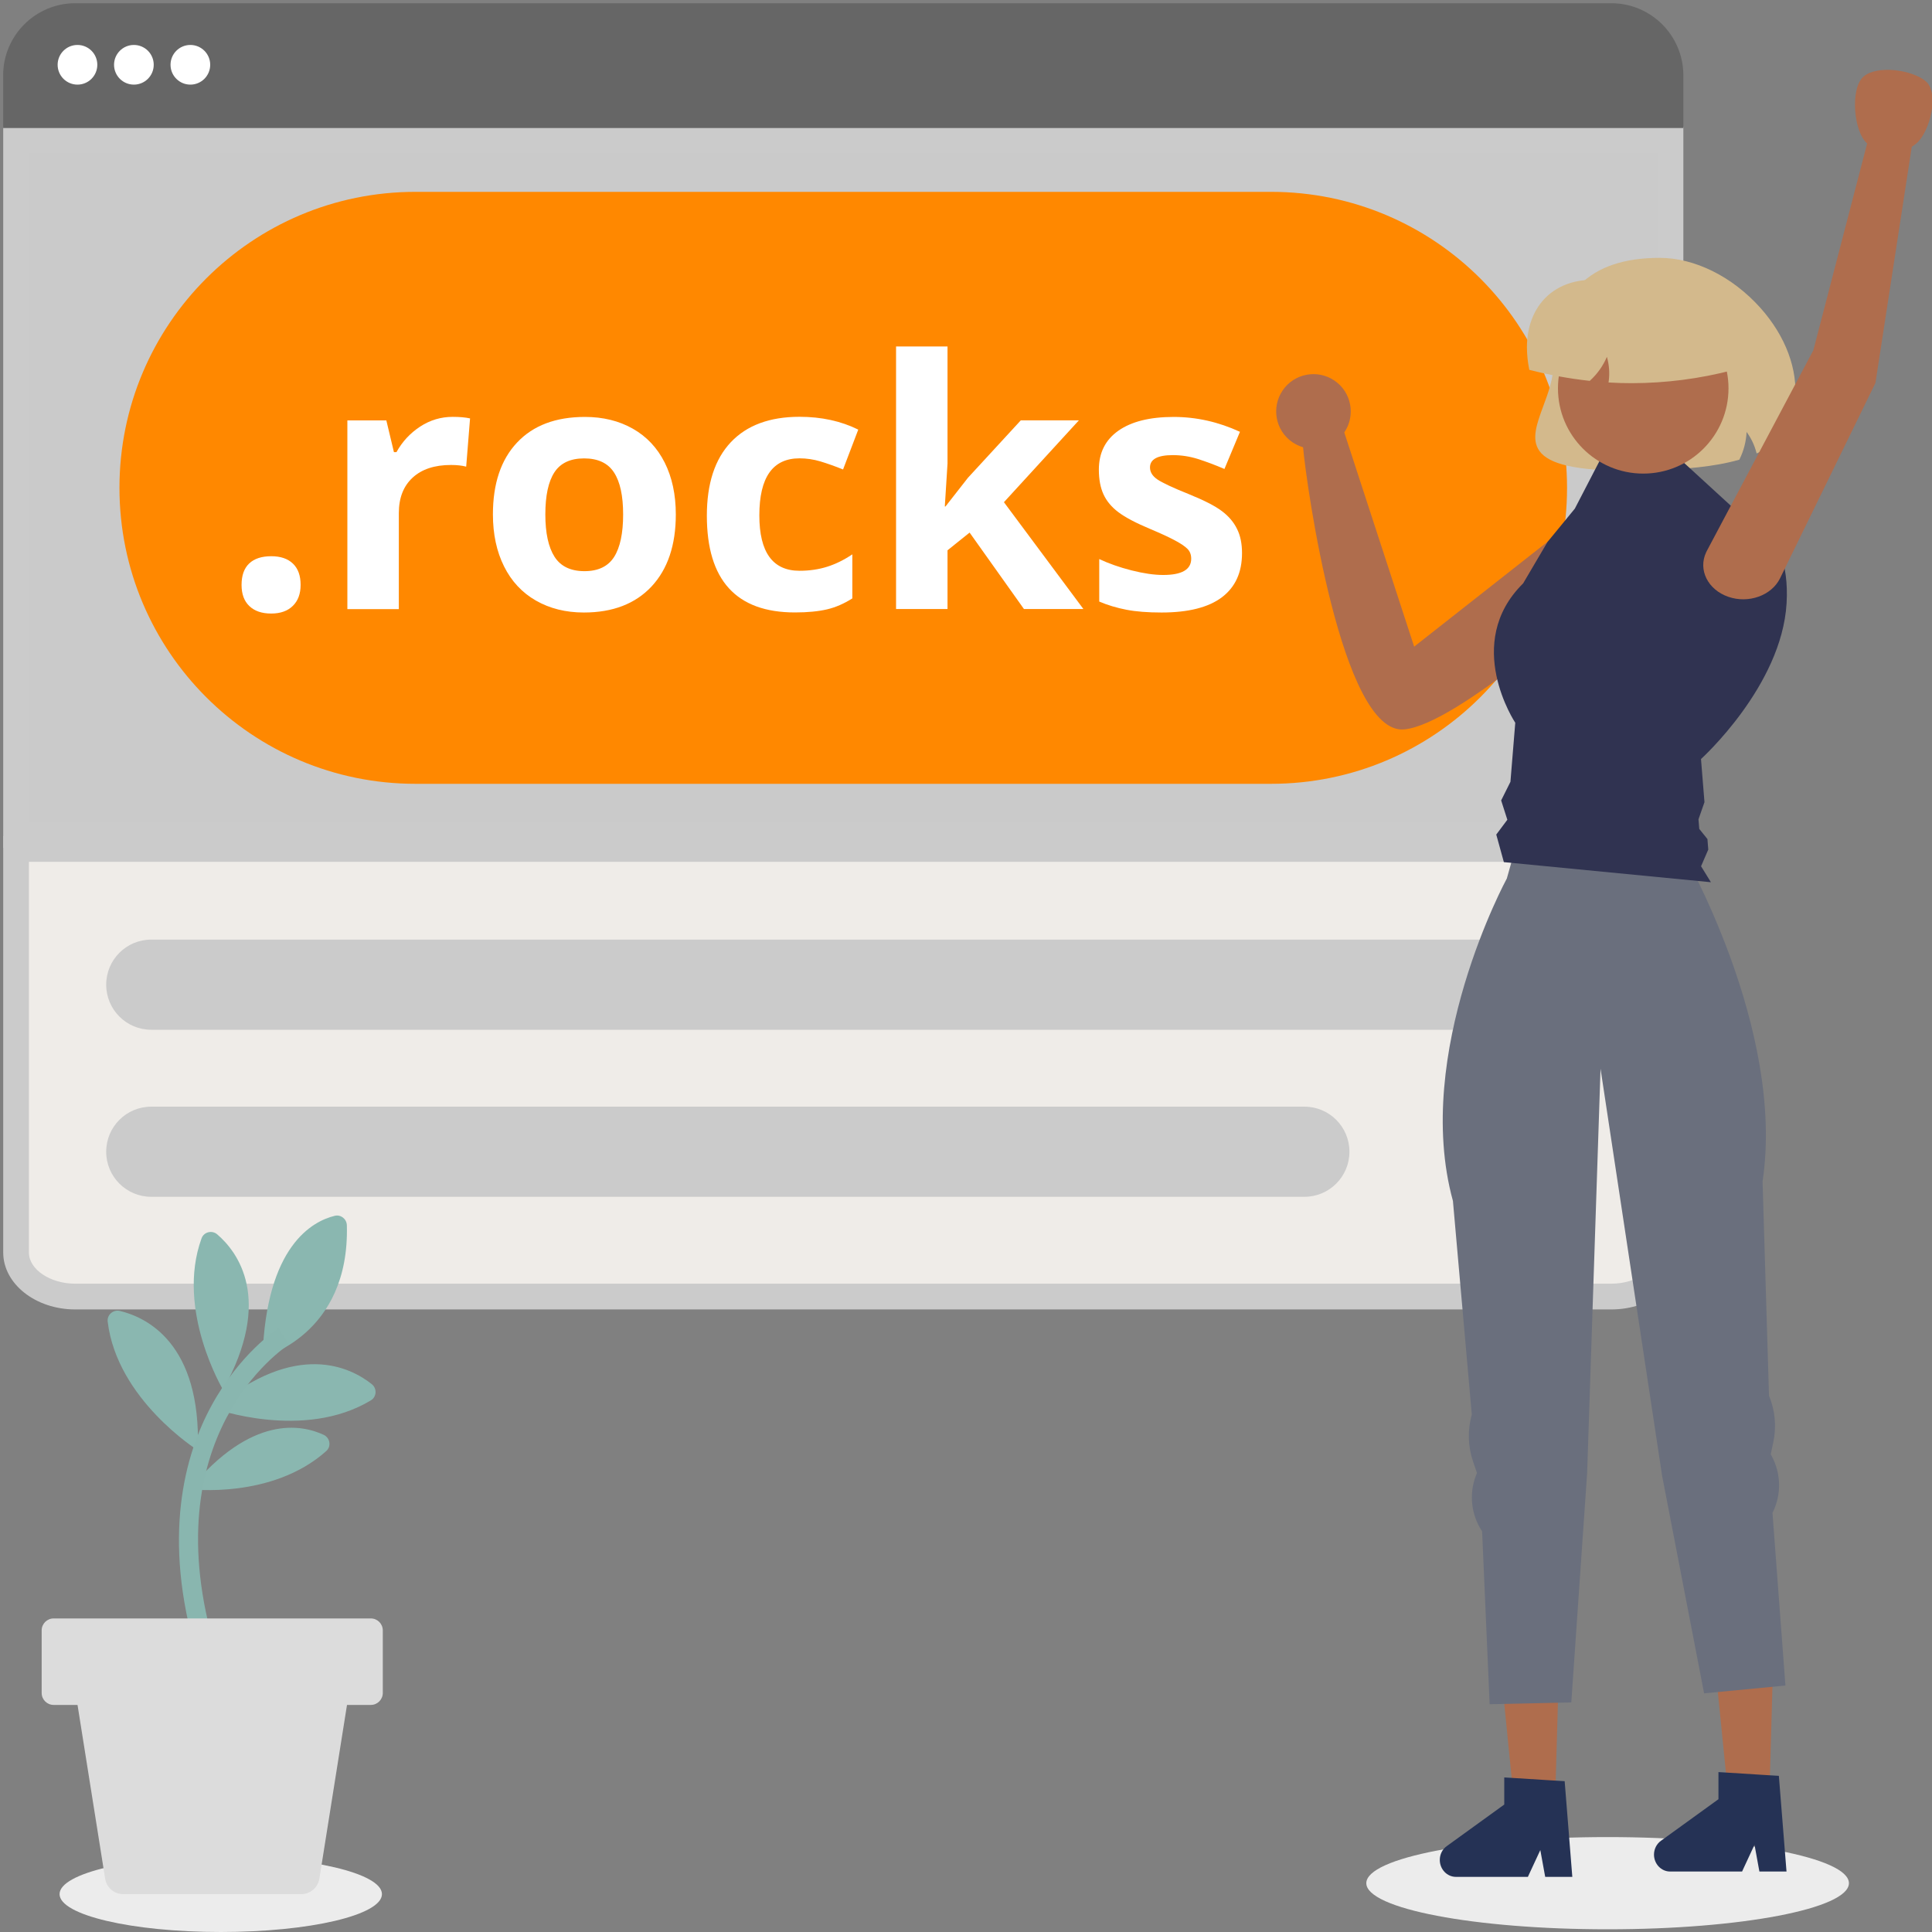
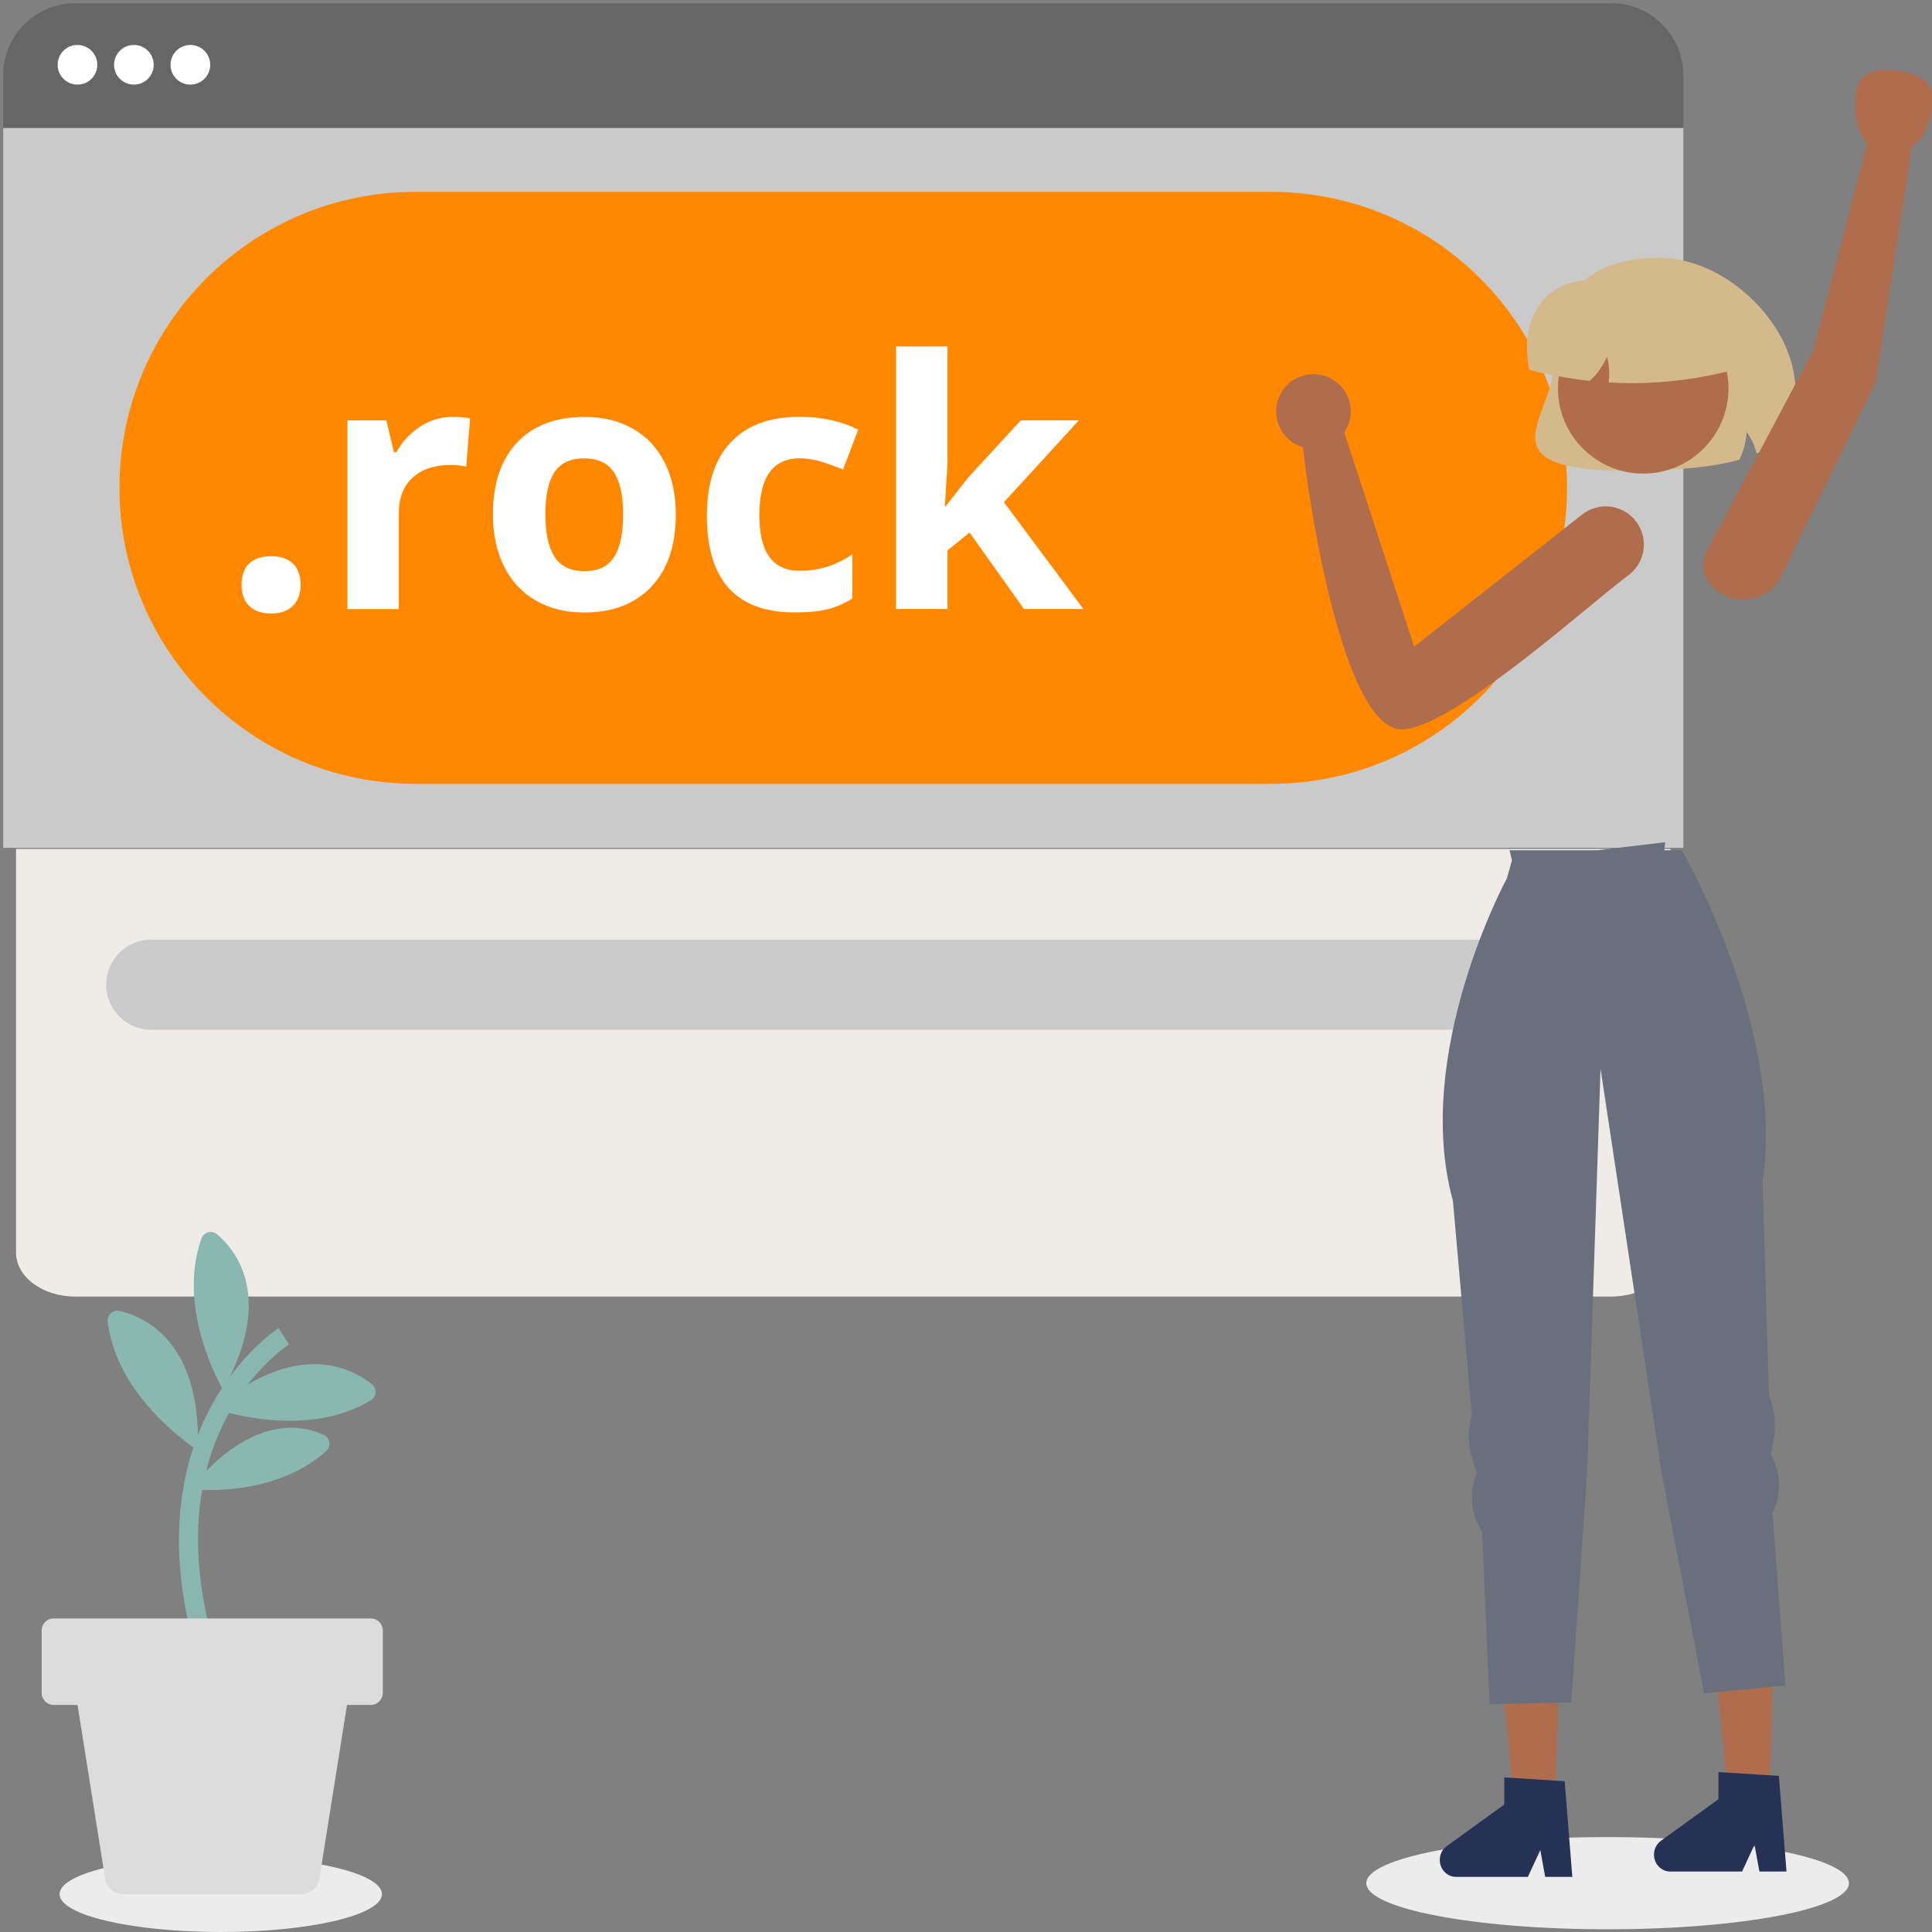
<svg xmlns="http://www.w3.org/2000/svg" version="1.1" x="0px" y="0px" viewBox="0 0 300 300" style="enable-background:new 0 0 300 300;" xml:space="preserve">
  <rect x="0" y="0" width="300" height="300" fill="#808080" stroke="none" />
  <style type="text/css">
	.st0{fill:#ECECEC;}
	.st1{fill:#EFECE8;}
	.st2{fill:#FFFFFF;}
	.st3{fill:#777777;}
	.st4{fill:#93613C;}
	.st5{fill:#213258;}
	.st6{fill:#E3E3E3;}
	.st7{fill:#696F7E;}
	.st8{fill:#E0DACF;}
	.st9{fill:#303351;}
	.st10{fill:#2F2E40;}
	.st11{fill:#E5F1F8;}
	.st12{fill:#97B2CF;}
	.st13{fill:#FF8800;}
	.st14{fill:#70D3AD;}
	.st15{fill:#F1B7B6;}
	.st16{fill:#F7C4A7;}
	.st17{fill:#813B0C;}
	.st18{fill:#23486A;}
	.st19{fill:#946196;}
	.st20{fill:#9FB3CD;}
	.st21{fill:#566B90;}
	.st22{fill:#EEEEEE;}
	.st23{fill:#CBCBCB;}
	.st24{fill:#666666;}
	.st25{clip-path:url(#SVGID_00000039835828303905470420000007079329982217676470_);}
	.st26{fill:#905737;}
	.st27{fill:#293A56;}
	.st28{fill:#D3B98C;}
	.st29{fill:#E0EEEA;}
	.st30{fill:#8AB7B0;}
	.st31{fill:#89B6AF;}
	.st32{fill:#DCDCDC;}
	.st33{fill:#333333;}
	.st34{fill:#CCE4F1;}
	.st35{fill:#171717;}
	.st36{clip-path:url(#SVGID_00000074401987801107147480000017740522188646331576_);}
	.st37{fill:#F3C2A5;}
	.st38{fill:#8F5737;}
	.st39{fill:#926194;}
	.st40{clip-path:url(#SVGID_00000024713848520785619490000004922411375398471338_);}
	.st41{fill:#91613C;}
	.st42{clip-path:url(#SVGID_00000114043733817463753670000003765824238518392709_);}
	.st43{fill:#6A86D3;}
	.st44{clip-path:url(#SVGID_00000062155842714180419810000012371452305636780216_);}
	.st45{fill:#C48766;}
	.st46{fill:#C9C9C9;}
	.st47{fill:#5C5C9E;}
	.st48{clip-path:url(#SVGID_00000165214875815150212880000010152516578946317736_);}
	.st49{fill:#555555;}
	.st50{fill:#AE6D4D;}
	.st51{fill:#F9BB4F;}
	.st52{fill:#92613C;}
	.st53{fill:#253255;}
	.st54{fill:#C68966;}
	.st55{fill-rule:evenodd;clip-rule:evenodd;fill:#777777;}
	.st56{fill:#CACACA;}
	.st57{fill:#FABC4F;}
	.st58{fill:#45A2A8;}
	.st59{fill:#006369;}
	.st60{fill:#F0EEEA;}
	.st61{clip-path:url(#SVGID_00000018215989574817850950000014636773058835384749_);}
	.st62{fill:#6B88D5;}
	.st63{fill:#6A6F7D;}
	.st64{fill:#D4BA8D;}
	.st65{fill:#9FB3CE;}
	.st66{fill:#AF6D4D;}
	.st67{fill:#00656A;}
	.st68{fill:none;stroke:#EFEDE9;stroke-width:4;stroke-linecap:round;stroke-miterlimit:10;}
	.st69{clip-path:url(#SVGID_00000155829017564299547890000016289062932497498263_);}
	.st70{fill:none;stroke:#FFFFFF;stroke-width:4;stroke-linecap:round;stroke-miterlimit:10;}
	.st71{fill:#7BB7AE;}
	.st72{fill:#5C5CA0;}
	.st73{fill:#233A58;}
	.st74{fill:#D89E9D;}
	.st75{fill:#DBDBDB;}
	.st76{fill:#617E9F;}
	.st77{fill:#F0F0F0;}
	.st78{fill:#F1B9B8;}
	.st79{fill:#62A2A8;}
	.st80{fill:#BABABA;}
	.st81{fill:#D79D9C;}
	.st82{fill:#2F3353;}
	.st83{fill:#A68890;}
	.st84{fill:#AB848E;}
	.st85{fill:#617EA0;}
	.st86{fill:#B06D4D;}
	.st87{fill:#915737;}
	.st88{fill:#C4854F;}
	.st89{fill:#8B3600;}
	.st90{fill:#0D496D;}
	.st91{fill:#5C5BA3;}
	.st92{fill:#C3E3F1;}
	.st93{fill:#2F2E41;}
	.st94{fill:none;stroke:#2F2E41;stroke-width:2.111;stroke-miterlimit:10;}
	.st95{fill:#9E616A;}
	.st96{enable-background:new    ;}
	.st97{opacity:0.1;enable-background:new    ;}
	.st98{fill:#3F3D56;}
	.st99{fill:#FED488;}
</style>
  <g id="Layer_1">
    <g>
      <ellipse class="st0" cx="249.63" cy="292.42" rx="37.47" ry="7.16" />
    </g>
    <g>
      <g>
        <g>
          <g>
            <path class="st1" d="M2.49,131.82v62.67c0,3.78,4.12,6.84,9.19,6.84H250.2c5.08,0,9.19-3.06,9.19-6.84v-62.67H2.49z" />
-             <path class="st23" d="M250.2,203.33H11.69c-6.17,0-11.19-3.97-11.19-8.84v-64.67h260.89v64.67       C261.39,199.36,256.37,203.33,250.2,203.33z M4.49,133.82v60.67c0,2.62,3.29,4.84,7.19,4.84H250.2c3.9,0,7.19-2.22,7.19-4.84       v-60.67H4.49z" />
          </g>
          <g>
            <rect x="2.5" y="21.68" class="st56" width="256.89" height="107.98" />
            <path class="st23" d="M261.39,131.65H0.5V19.68h260.89V131.65z M4.5,127.65h252.89V23.68H4.5V127.65z" />
          </g>
          <g>
            <g>
              <path class="st23" d="M236.65,159.9H23.49c-3.87,0-7-3.13-7-7s3.13-7,7-7h213.16c3.87,0,7,3.13,7,7S240.52,159.9,236.65,159.9        z" />
            </g>
            <g>
-               <path class="st23" d="M202.54,185.84H23.49c-3.87,0-7-3.13-7-7s3.13-7,7-7h179.05c3.87,0,7,3.13,7,7        S206.41,185.84,202.54,185.84z" />
-             </g>
+               </g>
          </g>
          <g>
            <path class="st24" d="M259.39,17.88v-6.19c0-5.08-4.12-9.19-9.19-9.19H11.69c-5.08,0-9.19,4.12-9.19,9.19v6.19H259.39z" />
            <path class="st24" d="M261.39,19.88H0.49v-8.19c0-6.17,5.02-11.19,11.19-11.19H250.2c6.17,0,11.19,5.02,11.19,11.19V19.88z        M4.49,15.88h252.89v-4.19c0-3.97-3.23-7.19-7.19-7.19H11.69c-3.97,0-7.19,3.23-7.19,7.19V15.88z" />
          </g>
          <g>
            <g>
              <circle class="st2" cx="12.03" cy="10.06" r="3.08" />
            </g>
            <g>
              <circle class="st2" cx="20.79" cy="10.06" r="3.08" />
            </g>
            <g>
              <circle class="st2" cx="29.56" cy="10.06" r="3.08" />
            </g>
          </g>
        </g>
      </g>
      <g>
        <g>
          <path class="st13" d="M197.37,121.71H64.51c-25.39,0-45.96-20.58-45.96-45.96v0c0-25.39,20.58-45.96,45.96-45.96h132.86      c25.39,0,45.96,20.58,45.96,45.96v0C243.34,101.14,222.76,121.71,197.37,121.71z" />
        </g>
        <g>
          <path class="st2" d="M37.51,90.83c0-1.47,0.39-2.58,1.18-3.33c0.79-0.75,1.93-1.13,3.43-1.13c1.45,0,2.57,0.38,3.37,1.15      s1.19,1.87,1.19,3.3c0,1.38-0.4,2.47-1.21,3.26c-0.8,0.79-1.92,1.19-3.35,1.19c-1.47,0-2.6-0.39-3.41-1.17      C37.91,93.34,37.51,92.24,37.51,90.83z" />
          <path class="st2" d="M70.29,64.73c1.08,0,1.98,0.08,2.7,0.24l-0.6,7.49c-0.65-0.17-1.43-0.26-2.36-0.26      c-2.55,0-4.54,0.66-5.96,1.97c-1.42,1.31-2.14,3.14-2.14,5.5v14.91h-7.99v-29.3h6.05l1.18,4.93h0.39      c0.91-1.64,2.14-2.96,3.68-3.97C66.79,65.23,68.47,64.73,70.29,64.73z" />
          <path class="st2" d="M104.94,79.88c0,4.77-1.26,8.5-3.77,11.19c-2.52,2.69-6.02,4.04-10.51,4.04c-2.81,0-5.29-0.62-7.44-1.85      c-2.15-1.23-3.8-3-4.95-5.31c-1.15-2.3-1.73-5-1.73-8.07c0-4.79,1.25-8.51,3.75-11.16c2.5-2.66,6.01-3.98,10.54-3.98      c2.81,0,5.29,0.61,7.44,1.83c2.15,1.22,3.8,2.98,4.95,5.27C104.36,74.12,104.94,76.8,104.94,79.88z M84.68,79.88      c0,2.9,0.48,5.09,1.43,6.58c0.95,1.48,2.5,2.23,4.65,2.23c2.13,0,3.66-0.74,4.6-2.21c0.93-1.47,1.4-3.67,1.4-6.59      c0-2.9-0.47-5.08-1.42-6.53c-0.94-1.45-2.49-2.18-4.64-2.18c-2.13,0-3.67,0.72-4.61,2.16S84.68,76.96,84.68,79.88z" />
          <path class="st2" d="M123.44,95.1c-9.12,0-13.68-5.01-13.68-15.02c0-4.98,1.24-8.78,3.72-11.41c2.48-2.63,6.04-3.95,10.67-3.95      c3.39,0,6.43,0.66,9.12,1.99l-2.36,6.19c-1.26-0.51-2.43-0.92-3.51-1.25c-1.08-0.32-2.17-0.48-3.25-0.48      c-4.16,0-6.24,2.95-6.24,8.86c0,5.73,2.08,8.6,6.24,8.6c1.54,0,2.96-0.21,4.27-0.62s2.62-1.05,3.93-1.93v6.84      c-1.29,0.82-2.6,1.39-3.92,1.7S125.45,95.1,123.44,95.1z" />
          <path class="st2" d="M146.82,78.64l3.49-4.46l8.2-8.91h9.02l-11.64,12.71l12.34,16.59H159l-8.44-11.87l-3.43,2.75v9.12h-7.99      V53.8h7.99v18.19l-0.42,6.66H146.82z" />
-           <path class="st2" d="M192.86,85.88c0,3.01-1.04,5.29-3.13,6.87c-2.09,1.57-5.21,2.36-9.37,2.36c-2.13,0-3.95-0.14-5.45-0.43      c-1.5-0.29-2.91-0.71-4.22-1.27v-6.6c1.49,0.7,3.16,1.29,5.02,1.76c1.86,0.47,3.5,0.71,4.91,0.71c2.9,0,4.35-0.84,4.35-2.52      c0-0.63-0.19-1.14-0.58-1.53c-0.38-0.39-1.05-0.84-1.99-1.34s-2.2-1.08-3.77-1.74c-2.25-0.94-3.91-1.82-4.97-2.62      s-1.83-1.72-2.31-2.77c-0.48-1.04-0.72-2.32-0.72-3.84c0-2.6,1.01-4.62,3.03-6.04c2.02-1.42,4.88-2.14,8.58-2.14      c3.53,0,6.96,0.77,10.3,2.31l-2.41,5.77c-1.47-0.63-2.84-1.14-4.12-1.55c-1.28-0.4-2.58-0.6-3.9-0.6      c-2.36,0-3.54,0.64-3.54,1.91c0,0.72,0.38,1.34,1.14,1.86c0.76,0.52,2.42,1.3,4.99,2.33c2.29,0.93,3.97,1.79,5.03,2.59      c1.07,0.8,1.85,1.73,2.36,2.78C192.61,83.18,192.86,84.43,192.86,85.88z" />
        </g>
      </g>
    </g>
    <g>
      <g>
        <g>
          <path class="st30" d="M30.71,225.2c0,0-12.55-7.88-13.99-19.99c-0.12-1.05,0.86-1.89,1.89-1.65      C22.65,204.52,31.3,208.52,30.71,225.2z" />
        </g>
        <g>
          <path class="st30" d="M29.46,231.24c0,0,12.79,1.6,21.2-5.92c0.82-0.73,0.59-2.06-0.4-2.52      C46.86,221.21,39.04,219.63,29.46,231.24z" />
        </g>
        <g>
          <path class="st30" d="M34.64,215.81c0,0-7.4-12.37-3.34-23.53c0.36-0.99,1.62-1.3,2.43-0.61      C36.83,194.33,42.51,201.64,34.64,215.81z" />
        </g>
        <g>
          <path class="st30" d="M33.24,218.71c0,0,13.94,5.04,24.36-1.27c0.9-0.55,0.96-1.84,0.14-2.5      C54.5,212.35,46.02,207.99,33.24,218.71z" />
        </g>
        <g>
-           <path class="st30" d="M40.77,210.74c0,0,13.55-3.39,13.09-20.48c-0.03-0.98-0.93-1.7-1.88-1.47      C48.55,189.62,41.32,193.43,40.77,210.74z" />
-         </g>
+           </g>
      </g>
      <g>
        <path class="st31" d="M30.61,257.16c-5.56-18.52-1.87-31.34,2.2-38.84c4.45-8.19,10.2-11.93,10.45-12.08l1.62,2.53     c-0.88,0.57-21.38,14.22-11.39,47.54L30.61,257.16z" />
      </g>
      <g>
        <ellipse class="st0" cx="34.28" cy="294.12" rx="25.03" ry="5.88" />
      </g>
      <g>
        <path class="st32" d="M57.58,264.74H8.33c-1.03,0-1.86-0.83-1.86-1.86v-9.71c0-1.03,0.83-1.86,1.86-1.86h49.25     c1.03,0,1.86,0.83,1.86,1.86v9.71C59.44,263.9,58.61,264.74,57.58,264.74z" />
      </g>
      <g>
        <path class="st32" d="M46.78,294.12H19.13c-1.4,0-2.58-1.01-2.8-2.39l-4.75-29.87h42.76l-4.75,29.87     C49.36,293.1,48.17,294.12,46.78,294.12z" />
      </g>
    </g>
    <g>
      <g>
        <polygon class="st66" points="274.77,278.06 268.25,277.74 266.3,258.31 275.29,259.53    " />
      </g>
      <g>
        <path class="st53" d="M256.83,287.99c0.01,1.45,1.13,2.62,2.51,2.62h11.17l0.22-0.48l1.71-3.68l0.67,3.68l0.09,0.48h4.21     l-0.04-0.48l-1.15-14.38l-2.01-0.12l-6.36-0.4l-1.01-0.06v4.21l-8.92,6.45C257.24,286.31,256.83,287.12,256.83,287.99z" />
      </g>
      <g>
        <polygon class="st66" points="241.5,278.89 234.98,278.57 233.04,259.14 242.03,260.36    " />
      </g>
      <g>
        <path class="st53" d="M223.57,288.82c0.01,1.45,1.13,2.62,2.51,2.62h11.17l0.22-0.48l1.71-3.68l0.67,3.68l0.09,0.48h4.21     l-0.04-0.48l-1.15-14.38l-2.01-0.12l-6.36-0.4l-1.01-0.06v4.21l-8.92,6.45C223.97,287.14,223.57,287.95,223.57,288.82z" />
      </g>
      <g>
        <path class="st63" d="M275.23,234.92c1.41-2.78,1.36-6.07-0.12-8.82l-0.15-0.28l0.4-1.88c0.51-2.42,0.28-4.93-0.67-7.22l-1-33.28     c3.57-23.63-12.54-51.42-12.54-51.42h-2.71l0.13-1.24l-10.42,1.24h-13.75l0.37,1.59l-0.79,2.8c0,0-14.7,27.02-8.37,50.07     l2.93,33.17c-0.67,2.38-0.61,4.9,0.18,7.25l0.62,1.82l-0.12,0.3c-1.15,2.9-0.8,6.17,0.92,8.77l1.17,26.84l12.68-0.28l2.46-35.62     l2.08-62.78l9.56,63.2l6.52,33.79l12.63-1.21L275.23,234.92z" />
      </g>
      <g>
        <path class="st28" d="M252.78,73.09c-7.92,0-12.22-0.97-13.72-3.04c-1.32-1.82-0.44-4.23,0.59-7.02c0.74-2,1.58-4.27,1.58-6.52     c0-10.93,5.54-16.47,16.47-16.47c5.44,0,11.27,2.89,15.62,7.73c3.95,4.4,5.91,9.66,5.39,14.44l0,0c-0.43,3.92-2.25,6.5-5.74,8.11     l-0.2,0.09l-0.06-0.22c-0.3-1.12-0.81-2.18-1.5-3.12c-0.07,1.47-0.44,2.91-1.09,4.23l-0.04,0.08l-0.08,0.02     c-3.95,1.13-8.64,1.43-12.29,1.57C255.93,73.06,254.29,73.09,252.78,73.09z" />
      </g>
      <g>
        <path class="st66" d="M254.94,82.65c-1.05-3.1-4.42-4.76-7.52-3.7c-0.62,0.21-1.19,0.52-1.71,0.92l-26.12,20.54l-10.85-33.26     c1.8-2.64,1.12-6.25-1.52-8.05c-2.64-1.8-6.25-1.12-8.05,1.52c-1.8,2.64-1.12,6.25,1.52,8.05c0.51,0.34,1.06,0.61,1.65,0.78     c0.5,5.74,5.99,44.74,15.71,43.81c8.17-0.78,28.51-19.26,34.81-23.94C254.93,87.79,255.77,85.09,254.94,82.65z" />
      </g>
      <g>
-         <path class="st9" d="M248.95,70.47l11.67,0.6l8.69,7.96c0,0,8.87,1.79,8.11,14.66c-0.76,12.87-13.29,24.17-13.29,24.17l0.54,6.7     l-0.93,2.66l0.12,1.49l1.27,1.58l0.13,1.63l-1.12,2.59l1.53,2.48l-32.15-3.12l-1.18-4.28l1.72-2.3l-0.96-3l1.44-2.89l0.75-9.17     c0,0-8.22-12.34,1.22-21.64l3.79-6.44l4.24-5.17L248.95,70.47z" />
-       </g>
+         </g>
      <g>
        <circle class="st66" cx="255.16" cy="60.3" r="13.24" />
      </g>
      <g>
        <path class="st28" d="M253.39,59.5c-1.14,0-2.28-0.03-3.42-0.1l-0.2-0.01l0.03-0.2c0.17-1.26,0.07-2.55-0.28-3.78     c-0.6,1.4-1.48,2.65-2.6,3.67l-0.06,0.06l-0.09-0.01c-3.1-0.34-6.16-0.9-9.18-1.67l-0.12-0.03l-0.02-0.12     c-0.23-1.11-0.34-2.23-0.35-3.36c0-3.53,1.28-6.49,3.6-8.36c2.53-2.03,6.15-2.65,10.2-1.76h12.96c2.97,0,5.37,2.41,5.38,5.38     v8.21l-0.14,0.04C263.97,58.81,258.69,59.49,253.39,59.5z" />
      </g>
      <g>
        <path class="st66" d="M291.22,59.46L276.4,89.81c-1.32,2.67-4.89,3.95-8.03,2.86l0,0c-3.18-1.1-4.72-4.19-3.44-6.91     c0.04-0.09,0.08-0.17,0.13-0.26l16.52-31.12l8.35-32.11c-2.12-1.81-2.67-8.58-0.55-10.39c2.11-1.81,7.56-1.05,9.67,0.75     c2.12,1.81,0.65,7.82-1.46,9.63c-0.23,0.19-0.47,0.37-0.73,0.53L291.22,59.46z" />
      </g>
    </g>
  </g>
  <g id="Layer_2">
</g>
  <g id="Ebene_3">
</g>
</svg>